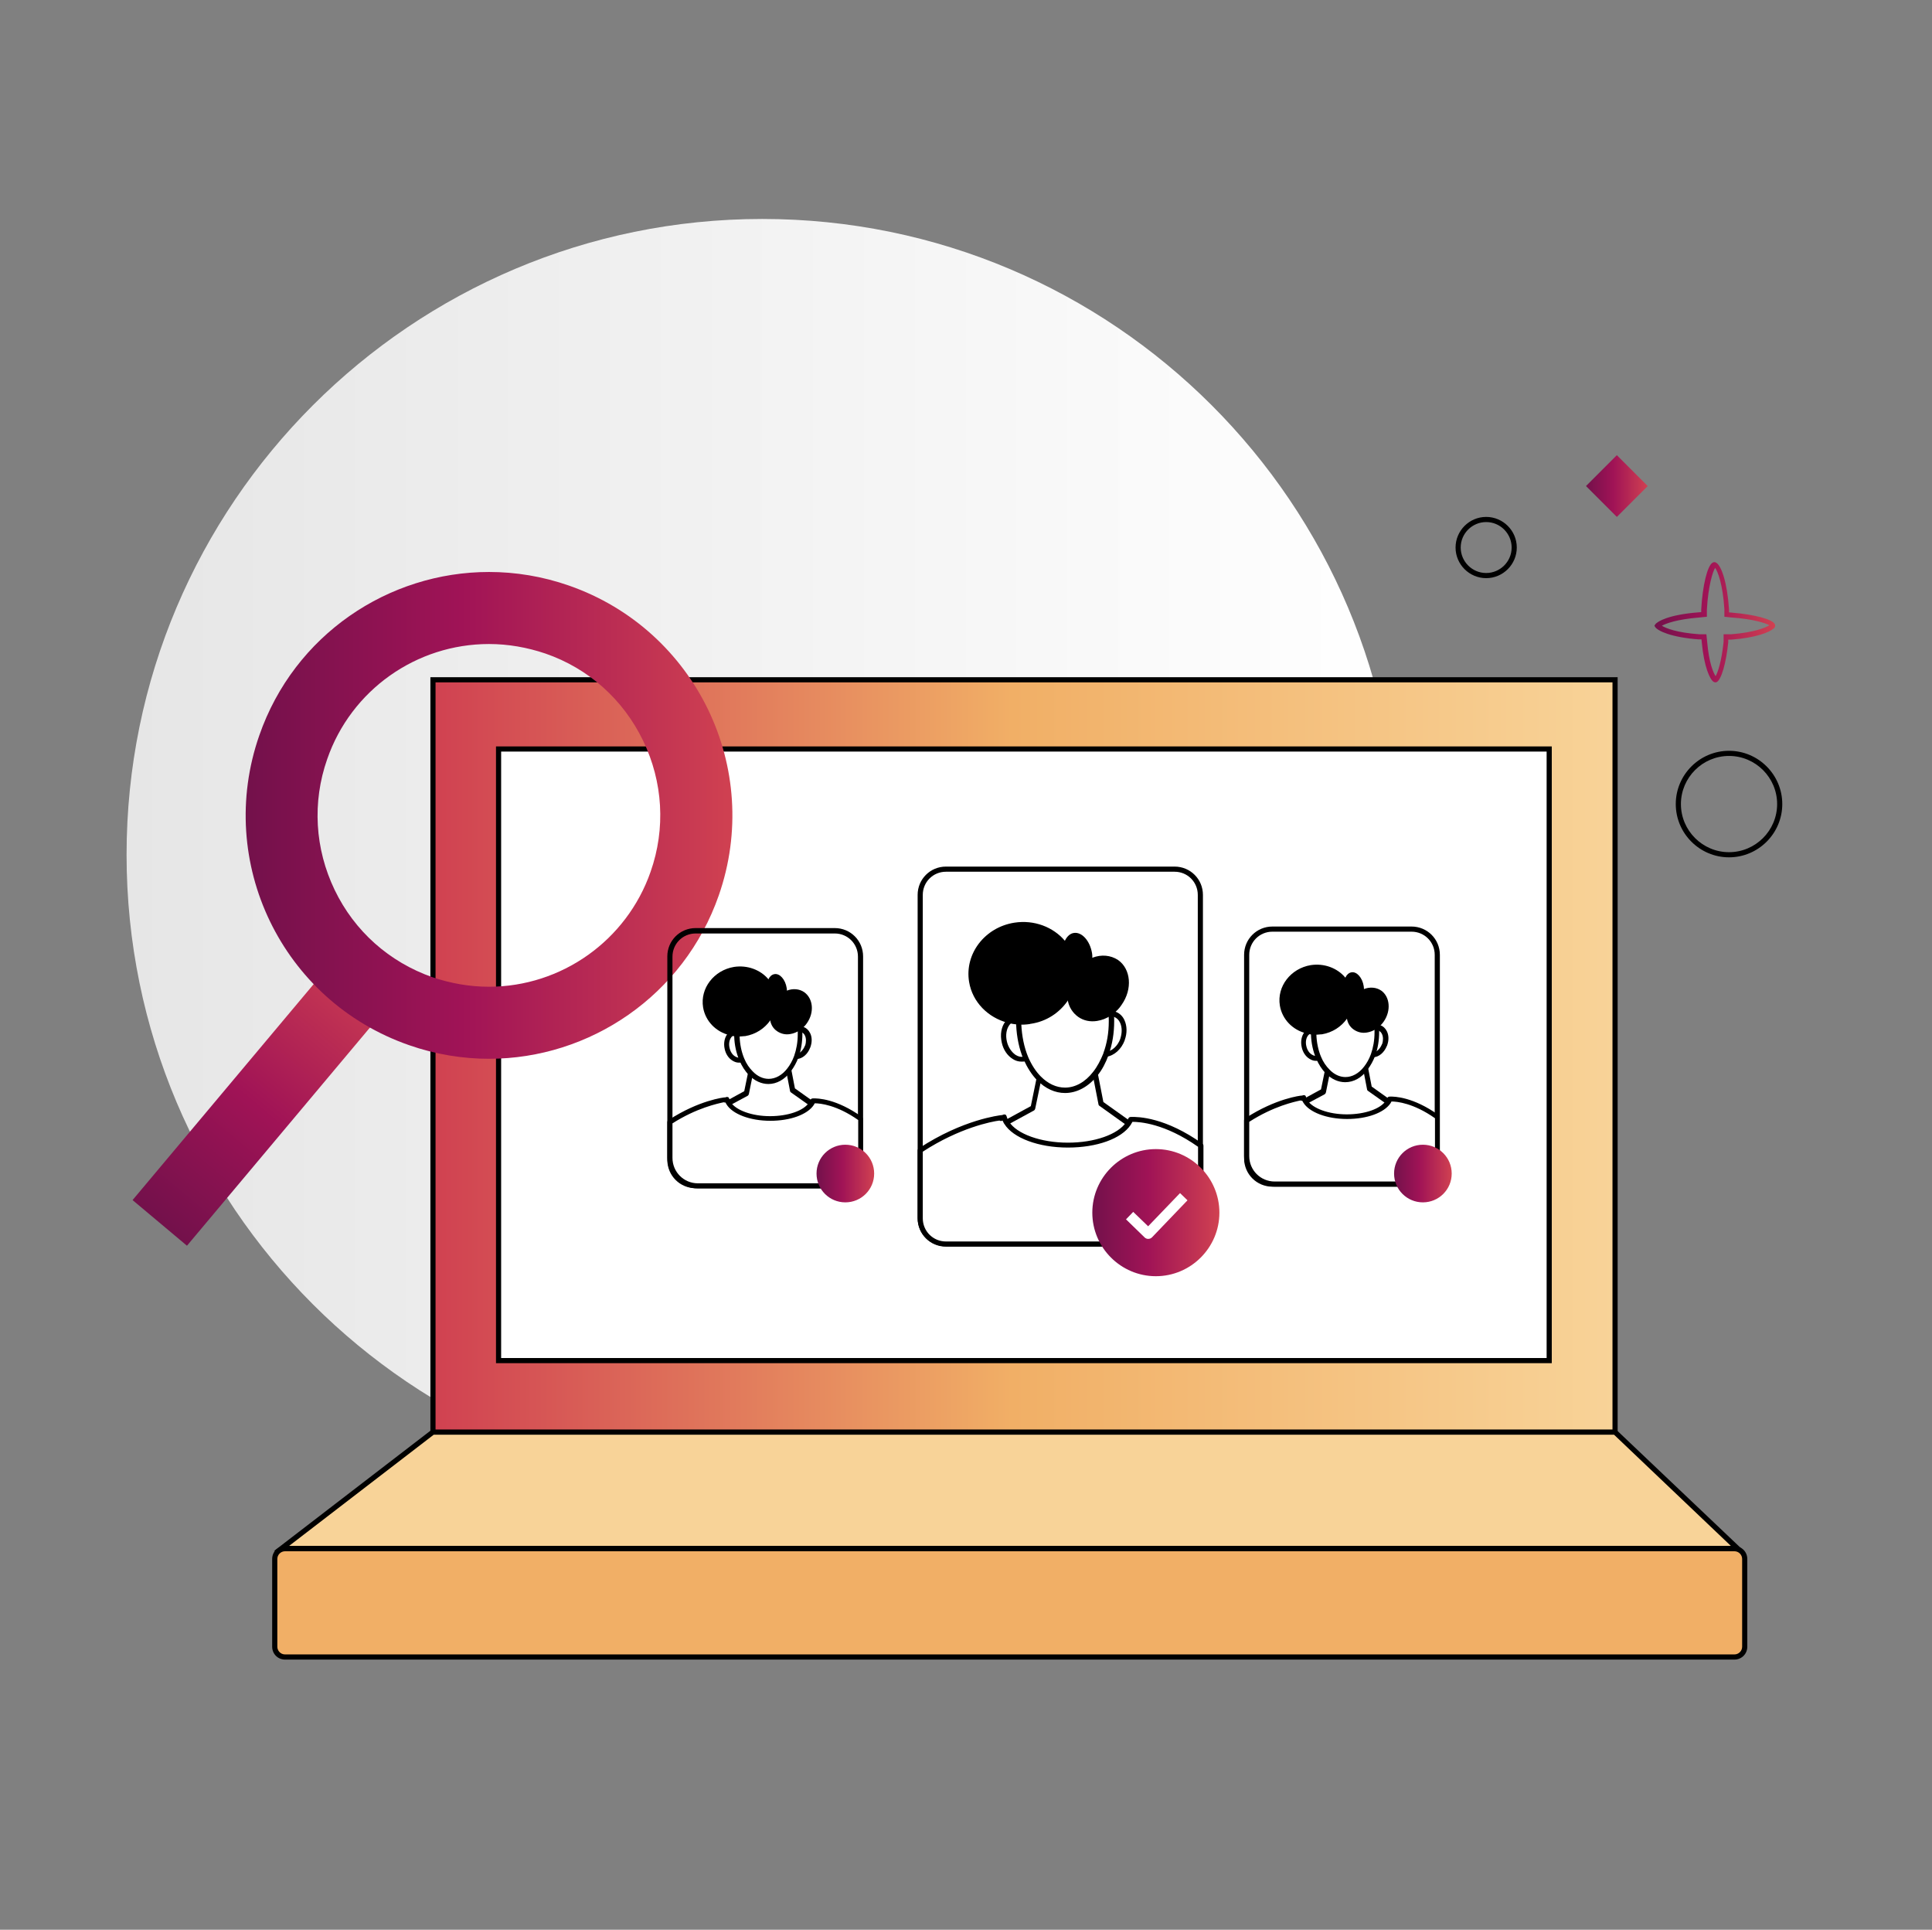
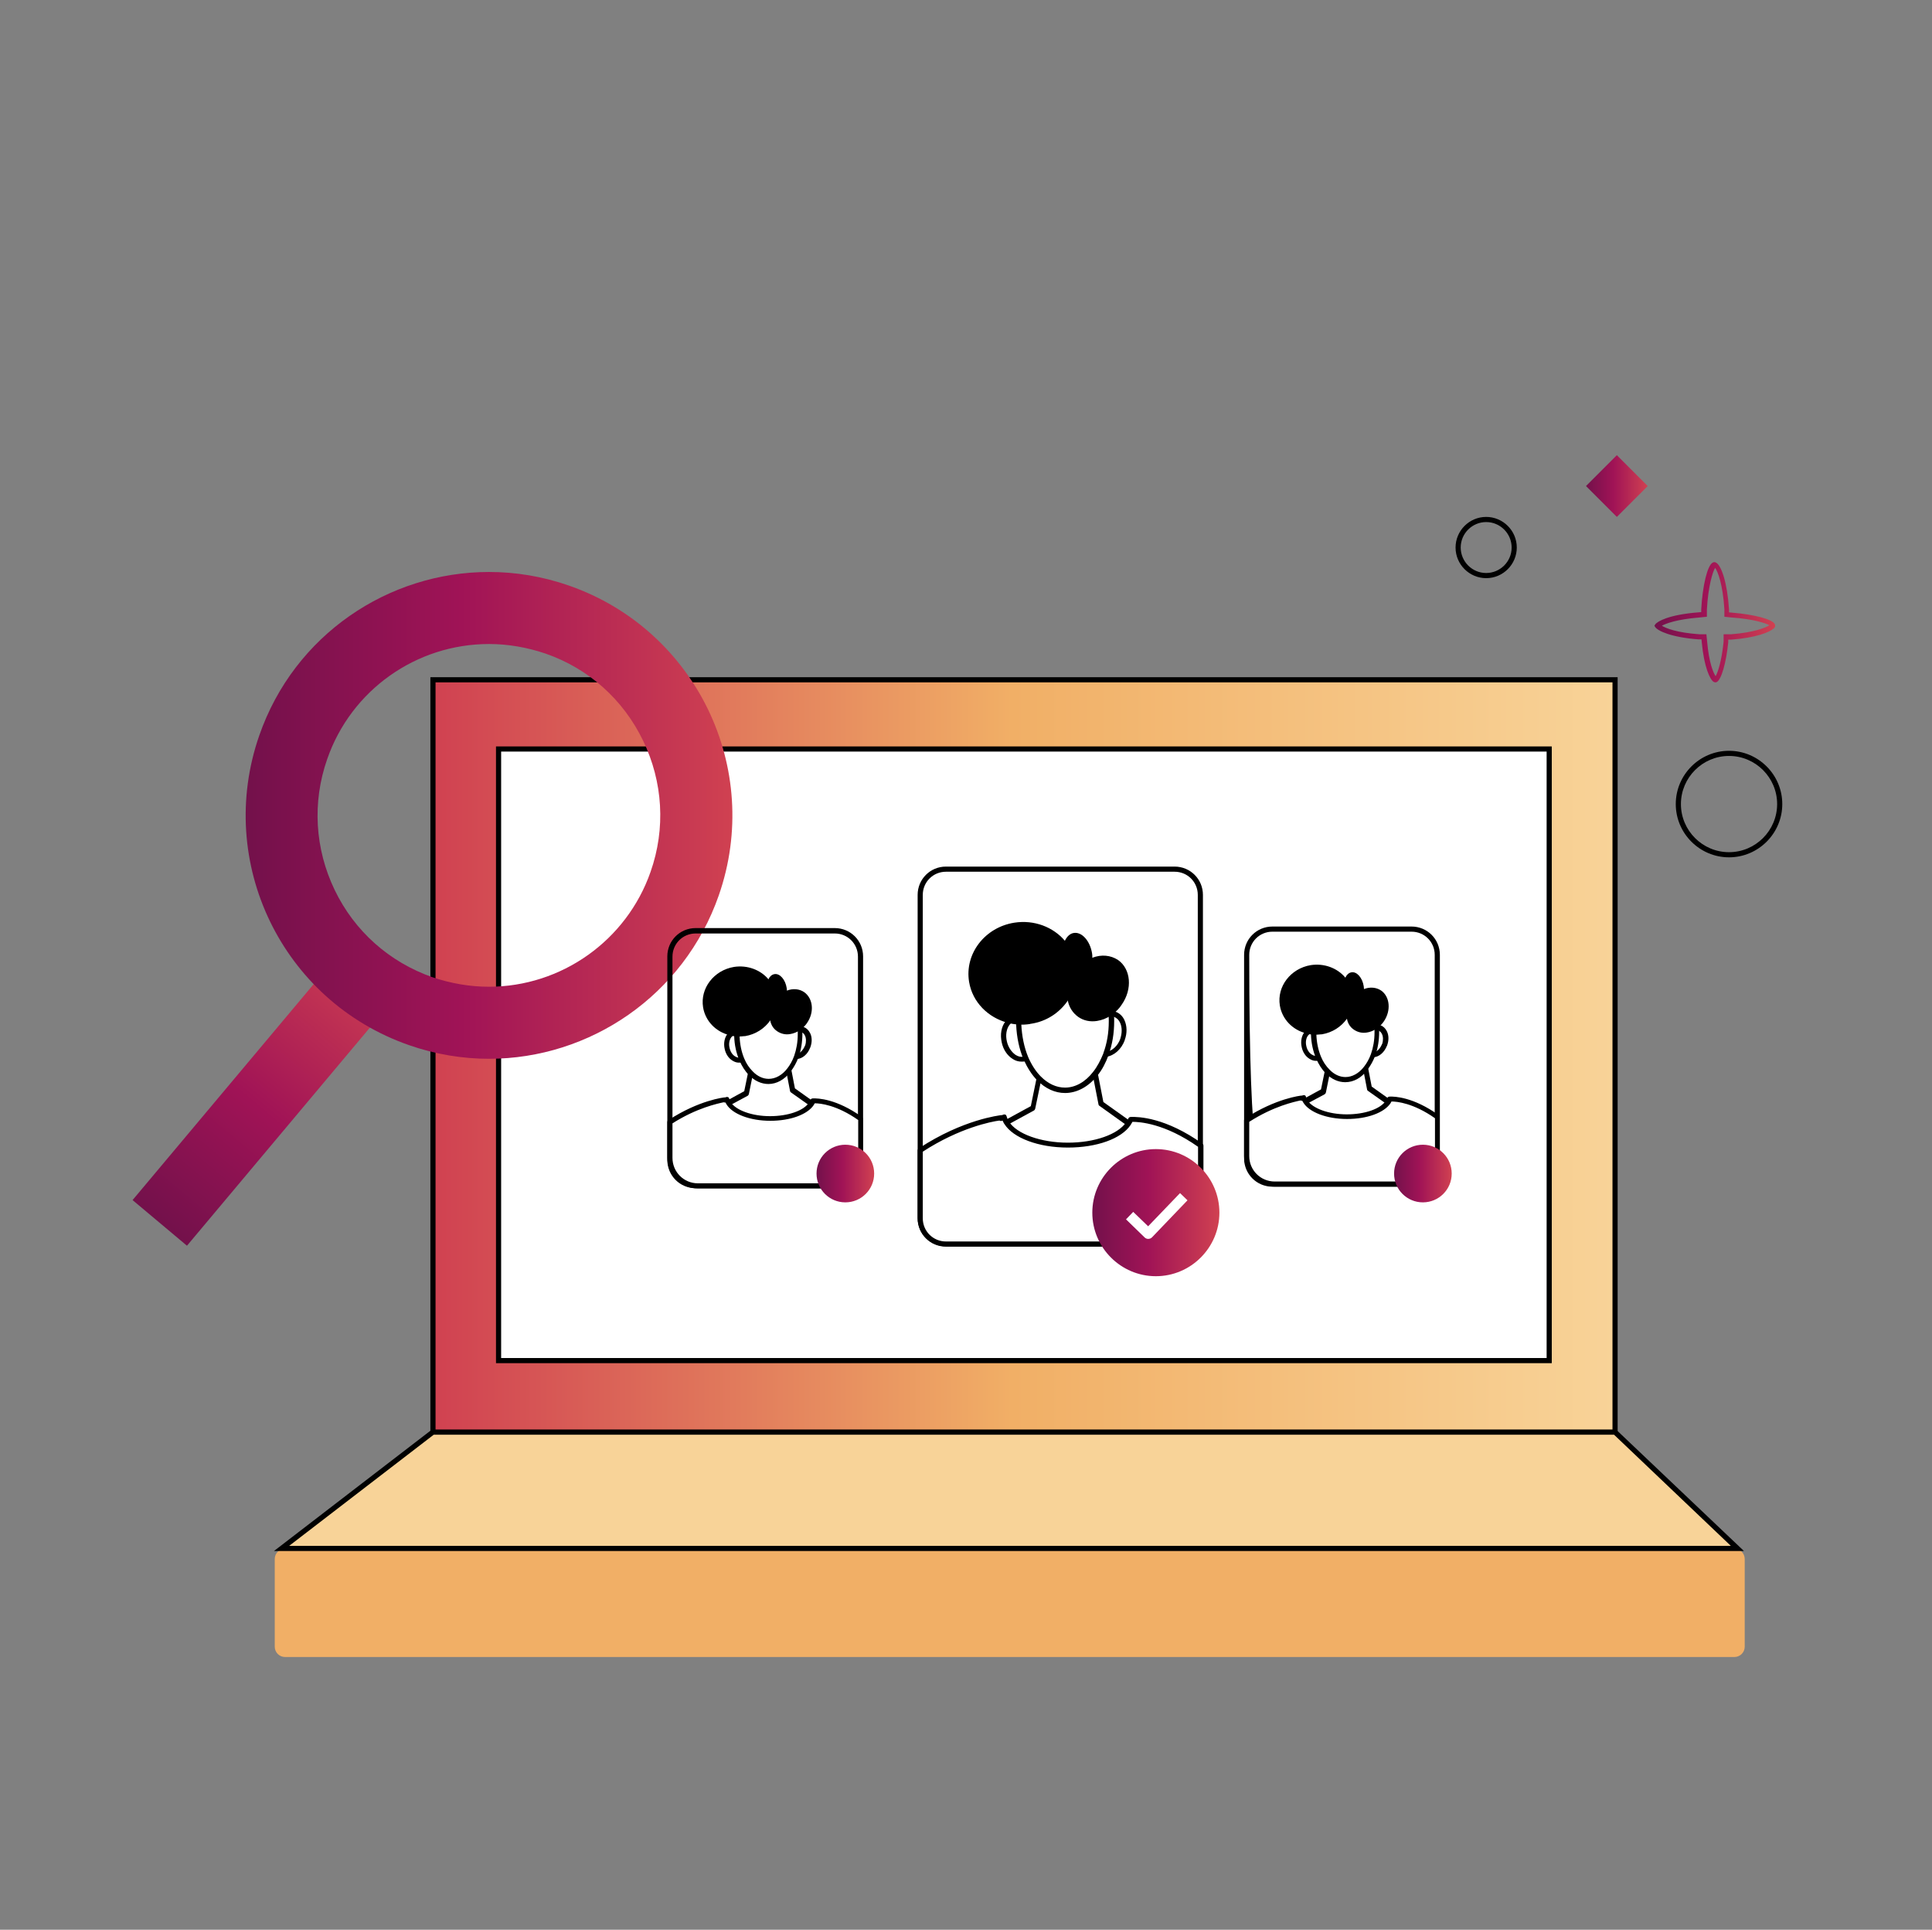
<svg xmlns="http://www.w3.org/2000/svg" width="751" height="750" viewBox="0 0 751 750" fill="none">
  <rect x="0" y="0" width="751" height="750" fill="#808080" stroke="none" />
  <g clip-path="url(#clip0_450_4349)">
-     <path fill-rule="evenodd" clip-rule="evenodd" d="M296.3 85.1C432.7 85.1 543.4 195.8 543.4 332.2C543.4 468.6 432.7 579.3 296.3 579.3C159.9 579.3 49.2 468.6 49.2 332.2C49.2 195.8 160 85.1 296.3 85.1Z" fill="url(#paint0_linear_450_4349)" />
    <path d="M627.8 264.199H168.3V556.699H627.8V264.199Z" fill="url(#paint1_linear_450_4349)" />
    <path d="M628.8 557.699H167.3V263.199H628.8V557.699ZM169.3 555.699H626.8V265.199H169.3V555.699Z" fill="black" />
    <path d="M110.8 601.9H674.2C676.4 601.9 678.2 603.7 678.2 605.9V640C678.2 642.2 676.4 644 674.2 644H110.8C108.6 644 106.8 642.2 106.8 640V605.9C106.8 603.7 108.6 601.9 110.8 601.9Z" fill="#F1AF66" />
-     <path d="M674.2 645H110.8C108 645 105.8 642.8 105.8 640V605.9C105.8 603.1 108 600.9 110.8 600.9H674.2C677 600.9 679.2 603.1 679.2 605.9V640C679.2 642.8 677 645 674.2 645ZM110.8 602.9C109.2 602.9 107.8 604.2 107.8 605.9V640C107.8 641.6 109.1 643 110.8 643H674.2C675.8 643 677.2 641.7 677.2 640V605.9C677.2 604.3 675.9 602.9 674.2 602.9H110.8Z" fill="black" />
    <path d="M602.2 291.1H193.8V528.8H602.2V291.1Z" fill="white" />
    <path d="M603.2 529.8H192.8V290.1H603.2V529.8ZM194.8 527.8H601.2V292.1H194.8V527.8Z" fill="black" />
    <path fill-rule="evenodd" clip-rule="evenodd" d="M109.5 601.799L168.3 556.699H627.8L675.3 601.799H109.5Z" fill="#F8D398" />
    <path d="M677.9 602.8H106.5L167.9 555.6H628.2L628.5 555.9L677.9 602.8ZM112.4 600.8H672.8L627.4 557.6H168.6L112.4 600.8Z" fill="black" />
    <path d="M137.073 364.435L51.529 466.416L72.676 484.155L158.22 382.173L137.073 364.435Z" fill="url(#paint2_linear_450_4349)" />
    <path d="M190.1 250.299C197.5 250.299 204.9 251.599 212 253.999C228.8 259.799 242.3 271.899 250 287.899C257.7 303.899 258.8 321.999 252.9 338.799C243.6 365.499 218.3 383.499 190 383.499C182.6 383.499 175.2 382.199 168.1 379.799C151.3 373.899 137.8 361.899 130.1 345.899C122.4 329.899 121.3 311.799 127.2 294.999C136.5 268.199 161.8 250.299 190.1 250.299ZM190.1 222.299C151 222.299 114.4 246.699 100.8 285.799C83.6 335.099 109.6 388.999 159 406.199C169.3 409.799 179.8 411.499 190.1 411.499C229.2 411.499 265.8 386.999 279.4 347.999C296.6 298.699 270.5 244.799 221.2 227.599C210.9 223.999 200.4 222.299 190.1 222.299Z" fill="url(#paint3_linear_450_4349)" />
    <path d="M324.5 461.799H270.4C264.3 461.799 259.4 456.899 259.4 450.799V371.699C259.4 365.599 264.3 360.699 270.4 360.699H324.5C330.6 360.699 335.5 365.599 335.5 371.699V450.799C335.5 456.899 330.6 461.799 324.5 461.799ZM270.4 362.799C265.4 362.799 261.4 366.799 261.4 371.799V450.899C261.4 455.899 265.4 459.899 270.4 459.899H324.5C329.5 459.899 333.5 455.899 333.5 450.899V371.799C333.5 366.799 329.5 362.799 324.5 362.799H270.4V362.799Z" fill="black" />
    <path d="M319.301 431.698L299.601 439.298L278.101 431.498L283.201 428.798L290.201 424.998L291.801 417.098L293.401 409.398L305.301 408.898L306.601 415.898L308.201 423.798L315.401 428.998L319.301 431.698Z" fill="white" />
    <path d="M299.601 440.299C299.501 440.299 299.401 440.299 299.301 440.199L277.801 432.399C277.401 432.299 277.201 431.899 277.101 431.499C277.101 431.099 277.301 430.699 277.601 430.499L282.601 427.799C282.601 427.799 282.701 427.799 282.701 427.699L289.301 424.099L292.401 408.999C292.501 408.499 292.901 408.199 293.301 408.199L305.201 407.699C305.701 407.699 306.101 407.999 306.201 408.499L309.001 422.999L319.801 430.699C320.101 430.899 320.301 431.299 320.201 431.599C320.201 431.999 319.901 432.299 319.601 432.399L299.901 439.999C299.801 440.299 299.701 440.299 299.601 440.299ZM280.501 431.299L299.501 438.199L317.101 431.399L307.501 424.599C307.301 424.499 307.101 424.199 307.101 423.999L304.401 409.999L294.101 410.399L291.101 425.199C291.001 425.499 290.901 425.699 290.601 425.899L283.701 429.599C283.701 429.599 283.601 429.599 283.601 429.699L280.501 431.299Z" fill="black" />
    <path fill-rule="evenodd" clip-rule="evenodd" d="M288.3 411.8C288.2 411.8 288 411.9 287.9 411.9C285.7 412.4 283.3 410.4 282.6 407.5C282.1 405.5 282.5 403.7 283.5 402.5C284 401.9 284.6 401.4 285.4 401.2C285.7 401.1 286.1 401.1 286.4 401.1C287.5 401.2 288.5 401.8 289.3 402.8C289.9 403.6 290.4 404.5 290.7 405.7C291.4 408.4 290.3 411.1 288.3 411.8Z" fill="white" />
    <path d="M287.201 413C286.301 413 285.501 412.7 284.701 412.2C283.201 411.3 282.101 409.6 281.701 407.7C281.201 405.5 281.601 403.3 282.801 401.8C283.501 401 284.301 400.4 285.301 400.2C285.701 400.1 286.101 400.1 286.601 400.1C287.901 400.2 289.201 400.9 290.201 402.1C291.001 403 291.501 404.1 291.801 405.4C292.601 408.7 291.301 411.8 288.801 412.8C288.701 412.8 288.701 412.8 288.601 412.8C288.501 412.8 288.401 412.9 288.201 412.9C287.801 413 287.501 413 287.201 413ZM286.201 402.1C286.001 402.1 285.801 402.1 285.701 402.2C285.201 402.3 284.701 402.6 284.301 403.1C283.501 404.1 283.201 405.7 283.601 407.3C283.901 408.7 284.701 410 285.801 410.6C286.301 410.9 287.001 411.2 287.701 411C287.801 411 287.801 411 287.901 410.9H288.001C289.501 410.3 290.201 408.1 289.701 405.9C289.501 405 289.101 404.1 288.501 403.5C287.801 402.7 287.001 402.3 286.301 402.2C286.301 402.1 286.301 402.1 286.201 402.1Z" fill="black" />
    <path fill-rule="evenodd" clip-rule="evenodd" d="M313.9 406.7C313.1 409 311.3 410.5 309.5 410.7C309 410.7 308.6 410.7 308.1 410.5C305.9 409.7 305 406.8 306 403.9C306.3 403.1 306.6 402.5 307.1 401.9C308.1 400.6 309.5 399.9 310.9 399.9C311.1 399.9 311.3 399.9 311.5 400C311.6 400 311.7 400.1 311.9 400.1C314 400.9 314.9 403.9 313.9 406.7Z" fill="white" />
    <path d="M309.2 411.7C308.7 411.7 308.3 411.6 307.8 411.5C306.7 411.1 305.8 410.3 305.2 409.1C304.4 407.5 304.4 405.5 305.1 403.6C305.4 402.7 305.8 402 306.4 401.3C307.6 399.8 309.3 398.9 311 398.9C311.2 398.9 311.5 398.9 311.8 399C311.9 399 312 399.1 312.2 399.1H312.3C313.4 399.5 314.3 400.3 314.9 401.5C315.7 403.1 315.7 405.1 315 407C315 407.1 315 407.1 314.9 407.2C314 409.7 311.9 411.5 309.7 411.6C309.4 411.7 309.3 411.7 309.2 411.7ZM310.7 400.9C309.7 400.9 308.7 401.5 307.9 402.5C307.5 403 307.2 403.6 307 404.2C306.5 405.6 306.5 407.1 307 408.2C307.2 408.7 307.7 409.3 308.4 409.6C308.7 409.7 309 409.7 309.3 409.7C310.8 409.6 312.2 408.2 312.9 406.4C312.9 406.4 312.9 406.3 313 406.3C313.4 405 313.4 403.5 312.9 402.5C312.7 402 312.2 401.4 311.5 401.1H311.4H311.3H311.2C311.1 401 311 400.9 310.7 400.9C310.8 400.9 310.8 400.9 310.7 400.9Z" fill="black" />
    <path fill-rule="evenodd" clip-rule="evenodd" d="M310.901 401.999C310.901 405.199 310.401 408.099 309.401 410.699C308.701 412.699 307.701 414.399 306.601 415.899C304.501 418.699 301.701 420.299 298.601 420.299C296.101 420.299 293.701 419.099 291.701 417.099C290.301 415.699 289.101 413.899 288.201 411.799C287.101 409.199 286.401 406.199 286.301 402.899C286.301 402.599 286.301 402.299 286.301 401.999C286.301 401.699 286.301 401.399 286.301 401.099C286.601 391.699 291.601 384.199 297.801 383.699C298.001 383.699 298.301 383.699 298.501 383.699C299.201 383.699 299.801 383.799 300.501 383.899C301.901 384.199 303.101 384.899 304.301 385.799C304.801 386.199 305.201 386.599 305.701 386.999C308.501 389.999 310.401 394.599 310.801 399.899V400.399C310.901 400.899 310.901 401.399 310.901 401.999Z" fill="white" />
    <path d="M298.7 421.3C296 421.3 293.3 420.1 291.1 417.8C289.6 416.3 288.4 414.4 287.4 412.1C286.2 409.3 285.5 406.1 285.4 402.8C285.4 402.5 285.4 402.2 285.4 401.9C285.4 401.6 285.4 401.3 285.4 401C285.7 391.1 291.1 383.2 297.9 382.6C299 382.5 299.9 382.6 300.9 382.8C302.4 383.2 303.8 383.9 305.1 384.9C305.6 385.3 306 385.7 306.5 386.2C309.5 389.4 311.4 394.3 311.9 399.7V400.2C311.9 400.7 311.9 401.3 311.9 401.8C311.9 405 311.4 408.1 310.4 410.9C309.6 413 308.6 414.8 307.4 416.4C305 419.6 301.9 421.3 298.7 421.3ZM298.7 384.6C298.5 384.6 298.3 384.6 298.1 384.6C292.4 385.1 287.8 392.3 287.5 401.1C287.5 401.4 287.5 401.7 287.5 401.9C287.5 402.1 287.5 402.5 287.5 402.8C287.6 405.8 288.2 408.8 289.3 411.4C290.1 413.4 291.3 415.1 292.6 416.4C294.4 418.3 296.6 419.3 298.8 419.3C301.4 419.3 304 417.9 306 415.3C307.1 413.9 308 412.3 308.7 410.4C309.6 407.8 310.1 405 310.1 402C310.1 401.5 310.1 401 310.1 400.5V400C309.7 395.1 308 390.6 305.3 387.7C304.9 387.3 304.5 386.9 304.1 386.6C303 385.7 301.9 385.2 300.7 384.9C299.9 384.7 299.3 384.6 298.7 384.6Z" fill="black" />
    <path fill-rule="evenodd" clip-rule="evenodd" d="M301.701 390.6C301.401 392.8 300.601 394.8 299.401 396.6C297.201 399.7 293.801 402 289.601 402.7C289.501 402.7 289.401 402.7 289.301 402.7C288.301 402.8 287.301 402.9 286.401 402.8C285.401 402.8 284.401 402.6 283.501 402.3C278.301 401 274.201 396.9 273.301 391.5C272.101 384.1 277.501 377.1 285.301 375.8C290.501 375 295.601 376.9 298.701 380.6C299.501 381.6 300.201 382.6 300.701 383.8C301.201 384.8 301.501 385.8 301.701 387C301.701 387.4 301.801 387.7 301.801 388C301.801 388.9 301.801 389.8 301.701 390.6Z" fill="black" />
    <path fill-rule="evenodd" clip-rule="evenodd" d="M313.7 397.6C313.1 398.5 312.3 399.3 311.5 400C311.3 400.1 311.1 400.3 310.9 400.4C309.7 401.2 308.4 401.7 307.1 401.9C305.3 402.2 303.6 401.8 302.1 400.8C300.6 399.8 299.7 398.3 299.4 396.6C298.9 394.5 299.3 392.1 300.5 389.9C300.7 389.5 300.9 389.2 301.1 388.9C301.3 388.6 301.5 388.3 301.7 388C302.5 387 303.4 386.3 304.4 385.7C304.9 385.4 305.4 385.2 305.9 385C308.2 384.1 310.7 384.3 312.6 385.6C316.1 388.1 316.6 393.4 313.7 397.6Z" fill="black" />
    <path fill-rule="evenodd" clip-rule="evenodd" d="M305.8 387.001C305.4 389.001 304.4 390.501 302.9 390.701C302.5 390.801 302.1 390.701 301.7 390.601C301.3 390.501 300.9 390.201 300.5 389.901C299.4 388.901 298.5 387.301 298.1 385.301C298 384.701 298 384.201 298 383.601C298 382.501 298.3 381.501 298.7 380.601C299.2 379.501 300 378.801 301 378.601C303.1 378.201 305.3 380.701 305.8 384.001C305.8 384.301 305.9 384.701 305.9 385.001C305.9 385.801 305.9 386.401 305.8 387.001Z" fill="black" />
    <path fill-rule="evenodd" clip-rule="evenodd" d="M334.501 434.799V449.999C334.501 455.999 329.601 460.899 323.601 460.899H271.201C265.201 460.899 260.301 455.999 260.301 449.999V436.099C272.001 428.399 281.801 427.399 281.801 427.399L281.701 427.599C282.001 427.499 282.201 427.399 282.501 427.299C282.601 427.799 282.801 428.299 283.101 428.799C285.201 432.299 291.701 434.799 299.301 434.799C306.901 434.799 313.101 432.399 315.301 429.099C315.601 428.699 315.801 428.399 315.901 427.999C316.101 427.899 323.701 427.099 334.501 434.799Z" fill="white" />
    <path d="M323.7 461.899H271.3C264.7 461.899 259.4 456.599 259.4 449.999V436.099C259.4 435.799 259.6 435.399 259.9 435.299C271.7 427.599 281.4 426.499 281.8 426.499C281.9 426.499 282 426.499 282 426.499C282.1 426.499 282.1 426.399 282.2 426.399C282.5 426.299 282.8 426.299 283 426.399C283.3 426.499 283.4 426.799 283.5 427.099C283.6 427.499 283.8 427.899 284 428.299C286 431.499 292.3 433.799 299.3 433.799C306.3 433.799 312.4 431.699 314.5 428.499C314.7 428.199 314.9 427.899 315 427.599C315.1 427.199 315.5 426.899 315.9 426.899C318 426.799 325.2 427.099 334.9 433.999C335.2 434.199 335.4 434.499 335.4 434.799V449.999C335.5 456.499 330.2 461.899 323.7 461.899ZM261.4 436.599V449.999C261.4 455.499 265.8 459.899 271.3 459.899H323.7C329.2 459.899 333.6 455.499 333.6 449.999V435.299C325.2 429.399 318.8 428.799 316.7 428.799C316.6 428.999 316.4 429.299 316.3 429.499C313.8 433.199 307.2 435.599 299.4 435.599C291.6 435.599 284.7 432.999 282.4 429.199C282.3 428.999 282.1 428.699 282 428.499C281.8 428.499 281.5 428.499 281.3 428.399C279 428.899 270.8 430.599 261.4 436.599Z" fill="black" />
    <path d="M339.8 456.1C339.8 462.3 334.8 467.3 328.6 467.3C322.4 467.3 317.4 462.3 317.4 456.1C317.4 449.9 322.4 444.9 328.6 444.9C334.8 444.9 339.8 449.9 339.8 456.1Z" fill="url(#paint4_linear_450_4349)" />
-     <path d="M548.7 461.2H494.6C488.5 461.2 483.6 456.3 483.6 450.2V371.1C483.6 365 488.5 360.1 494.6 360.1H548.7C554.8 360.1 559.7 365 559.7 371.1V450.2C559.7 456.2 554.8 461.2 548.7 461.2ZM494.6 362.1C489.6 362.1 485.6 366.1 485.6 371.1V450.2C485.6 455.2 489.6 459.2 494.6 459.2H548.7C553.7 459.2 557.7 455.2 557.7 450.2V371.1C557.7 366.1 553.7 362.1 548.7 362.1H494.6Z" fill="black" />
+     <path d="M548.7 461.2H494.6C488.5 461.2 483.6 456.3 483.6 450.2V371.1C483.6 365 488.5 360.1 494.6 360.1H548.7C554.8 360.1 559.7 365 559.7 371.1V450.2C559.7 456.2 554.8 461.2 548.7 461.2ZM494.6 362.1C489.6 362.1 485.6 366.1 485.6 371.1C485.6 455.2 489.6 459.2 494.6 459.2H548.7C553.7 459.2 557.7 455.2 557.7 450.2V371.1C557.7 366.1 553.7 362.1 548.7 362.1H494.6Z" fill="black" />
    <path d="M543.5 431.099L523.8 438.599L502.3 430.899L507.4 428.099L514.4 424.299L516 416.499L517.6 408.699L529.5 408.299L530.9 415.199L532.4 423.099L539.7 428.299L543.5 431.099Z" fill="white" />
    <path d="M523.8 439.598C523.7 439.598 523.6 439.598 523.5 439.498L502 431.698C501.6 431.598 501.4 431.198 501.3 430.798C501.2 430.398 501.5 429.998 501.8 429.798L506.8 427.098C506.8 427.098 506.9 427.098 506.9 426.998L513.5 423.398L516.6 408.298C516.7 407.798 517.1 407.498 517.5 407.498L529.4 406.998C529.9 406.998 530.3 407.298 530.4 407.798L533.2 422.298L544 429.998C544.3 430.198 544.5 430.598 544.4 430.898C544.4 431.298 544.1 431.598 543.8 431.698L524.1 439.298C524 439.598 523.9 439.598 523.8 439.598ZM504.8 430.698L523.8 437.598L541.4 430.798L531.8 423.998C531.6 423.898 531.4 423.598 531.4 423.398L528.7 409.398L518.4 409.798L515.4 424.598C515.3 424.898 515.2 425.098 514.9 425.298L508 428.998C508 428.998 507.9 428.998 507.9 429.098L504.8 430.698Z" fill="black" />
    <path fill-rule="evenodd" clip-rule="evenodd" d="M512.6 411.098C512.5 411.098 512.3 411.198 512.2 411.198C510 411.698 507.6 409.698 506.9 406.798C506.4 404.798 506.8 402.998 507.8 401.798C508.3 401.198 508.9 400.698 509.7 400.498C510 400.398 510.4 400.398 510.7 400.398C511.8 400.498 512.8 401.098 513.6 402.098C514.3 402.898 514.7 403.798 515 404.998C515.6 407.698 514.6 410.398 512.6 411.098Z" fill="white" />
    <path d="M511.5 412.298C510.6 412.298 509.8 411.998 509 411.498C507.5 410.598 506.4 408.898 506 406.998C505.5 404.798 505.9 402.598 507.1 401.098C507.8 400.298 508.6 399.698 509.6 399.498C510 399.398 510.4 399.398 510.9 399.398C512.2 399.498 513.5 400.198 514.5 401.398C515.3 402.298 515.8 403.398 516.1 404.698C516.9 407.998 515.6 411.098 513.1 412.098C513 412.098 513 412.098 512.9 412.098C512.8 412.098 512.7 412.198 512.5 412.198C512.1 412.298 511.8 412.298 511.5 412.298ZM510.4 401.398C510.2 401.398 510 401.398 509.9 401.498C509.2 401.598 508.8 402.098 508.5 402.398C507.7 403.398 507.4 404.998 507.8 406.598C508.1 407.998 508.9 409.298 510 409.898C510.5 410.198 511.1 410.498 511.9 410.298C512 410.298 512 410.298 512.1 410.198H512.2C513.7 409.598 514.4 407.398 513.9 405.198C513.7 404.298 513.3 403.398 512.7 402.798C512 401.998 511.2 401.598 510.5 401.498C510.5 401.398 510.5 401.398 510.4 401.398Z" fill="black" />
    <path fill-rule="evenodd" clip-rule="evenodd" d="M538.099 406.099C537.299 408.399 535.499 409.899 533.699 410.099C533.199 410.099 532.799 410.099 532.299 409.899C530.099 409.099 529.199 406.199 530.199 403.299C530.499 402.499 530.799 401.899 531.299 401.299C532.299 399.999 533.699 399.299 535.099 399.299C535.299 399.299 535.499 399.299 535.699 399.399C535.799 399.399 535.899 399.499 536.099 399.499C538.199 400.199 539.199 403.199 538.099 406.099Z" fill="white" />
    <path d="M533.399 410.999C532.899 410.999 532.499 410.899 531.999 410.799C530.899 410.399 529.999 409.599 529.399 408.399C528.599 406.799 528.599 404.799 529.299 402.899C529.599 401.999 529.999 401.299 530.599 400.599C531.799 399.099 533.499 398.199 535.199 398.199C535.399 398.199 535.699 398.199 535.999 398.299C536.099 398.299 536.199 398.399 536.399 398.399H536.499C537.599 398.799 538.499 399.599 539.099 400.799C539.899 402.399 539.899 404.399 539.199 406.299C539.199 406.399 539.199 406.399 539.099 406.499C538.099 408.999 536.099 410.799 533.899 410.899C533.599 410.999 533.499 410.999 533.399 410.999ZM534.999 400.299C533.999 400.299 532.999 400.899 532.199 401.899C531.799 402.399 531.499 402.999 531.299 403.599C530.799 404.999 530.799 406.499 531.299 407.599C531.499 408.099 531.999 408.699 532.699 408.999C532.999 409.099 533.299 409.099 533.599 409.099C535.099 408.999 536.499 407.599 537.199 405.799C537.199 405.799 537.199 405.699 537.299 405.699C537.699 404.399 537.699 402.899 537.199 401.899C536.999 401.399 536.499 400.799 535.799 400.499H535.699H535.599H535.499C535.299 400.299 535.199 400.299 534.999 400.299Z" fill="black" />
    <path fill-rule="evenodd" clip-rule="evenodd" d="M535.2 401.298C535.2 404.498 534.7 407.398 533.7 409.998C533 411.998 532 413.698 530.9 415.198C528.8 417.998 526 419.598 522.9 419.598C520.4 419.598 518 418.398 516 416.398C514.6 414.998 513.4 413.198 512.5 411.098C511.4 408.498 510.7 405.498 510.6 402.198C510.6 401.898 510.6 401.598 510.6 401.298C510.6 400.998 510.6 400.698 510.6 400.398C510.9 390.998 515.9 383.498 522.1 382.998C522.3 382.998 522.6 382.998 522.8 382.998C523.5 382.998 524.1 383.098 524.8 383.198C526.1 383.498 527.4 384.198 528.6 385.098C529.1 385.498 529.5 385.898 529.9 386.298C532.7 389.298 534.6 393.898 535 399.198V399.698C535.2 400.298 535.2 400.798 535.2 401.298Z" fill="white" />
    <path d="M522.9 420.599C520.2 420.599 517.5 419.399 515.3 417.099C513.8 415.599 512.6 413.699 511.6 411.399C510.4 408.599 509.7 405.399 509.6 402.099C509.6 401.799 509.6 401.499 509.6 401.199C509.6 400.899 509.6 400.599 509.6 400.299C509.9 390.399 515.3 382.499 522.1 381.899C523.1 381.799 524.1 381.899 525.1 382.099C526.6 382.499 528 383.199 529.3 384.199C529.8 384.599 530.3 384.999 530.7 385.499C533.7 388.699 535.6 393.599 536.1 398.999V399.499C536.1 399.999 536.1 400.599 536.1 401.099C536.1 404.299 535.6 407.399 534.6 410.199C533.8 412.299 532.8 414.099 531.6 415.699C529.3 418.899 526.2 420.599 522.9 420.599ZM522.9 383.899C522.7 383.899 522.5 383.899 522.3 383.899C516.6 384.399 512 391.599 511.7 400.399C511.7 400.699 511.7 400.999 511.7 401.199C511.7 401.399 511.7 401.799 511.7 402.099C511.8 405.099 512.4 408.099 513.5 410.699C514.3 412.699 515.5 414.399 516.8 415.699C518.6 417.599 520.8 418.599 523 418.599C525.6 418.599 528.2 417.199 530.2 414.599C531.3 413.199 532.2 411.599 532.9 409.699C533.8 407.099 534.3 404.299 534.3 401.299C534.3 400.799 534.3 400.299 534.3 399.799V399.299C533.9 394.399 532.2 389.899 529.5 386.999C529.1 386.599 528.7 386.199 528.3 385.899C527.2 384.999 526.1 384.499 524.9 384.199C524.1 383.999 523.5 383.899 522.9 383.899Z" fill="black" />
    <path fill-rule="evenodd" clip-rule="evenodd" d="M525.9 389.899C525.6 392.099 524.8 394.099 523.6 395.899C521.4 398.999 518 401.299 513.8 401.999C513.7 401.999 513.6 401.999 513.5 401.999C512.5 402.099 511.5 402.199 510.6 402.099C509.6 402.099 508.6 401.899 507.7 401.599C502.5 400.299 498.4 396.199 497.5 390.799C496.3 383.399 501.7 376.399 509.5 375.099C514.7 374.299 519.8 376.199 522.9 379.899C523.7 380.899 524.4 381.899 524.9 383.099C525.4 384.099 525.7 385.099 525.9 386.299C525.9 386.699 526 386.999 526 387.299C526 388.199 526 389.099 525.9 389.899Z" fill="black" />
    <path fill-rule="evenodd" clip-rule="evenodd" d="M537.899 396.998C537.299 397.898 536.499 398.698 535.699 399.398C535.499 399.498 535.299 399.698 535.099 399.798C533.899 400.598 532.599 401.098 531.299 401.298C529.499 401.598 527.799 401.198 526.299 400.198C524.799 399.198 523.899 397.698 523.599 395.998C523.099 393.898 523.499 391.498 524.699 389.298C524.899 388.898 525.099 388.598 525.299 388.298C525.499 387.998 525.699 387.698 525.999 387.398C526.799 386.398 527.699 385.698 528.699 385.098C529.199 384.798 529.699 384.598 530.199 384.398C532.499 383.498 534.999 383.698 536.899 384.998C540.299 387.398 540.799 392.798 537.899 396.998Z" fill="black" />
    <path fill-rule="evenodd" clip-rule="evenodd" d="M530 386.3C529.7 388.3 528.6 389.8 527.1 390C526.7 390.1 526.3 390 525.9 389.9C525.5 389.8 525.1 389.5 524.7 389.2C523.6 388.2 522.7 386.6 522.4 384.6C522.3 384 522.3 383.5 522.3 382.9C522.3 381.8 522.6 380.8 523 379.9C523.5 378.8 524.3 378.1 525.3 377.9C527.4 377.5 529.6 380 530.1 383.3C530.1 383.6 530.2 384 530.2 384.3C530.2 385.1 530.1 385.7 530 386.3Z" fill="black" />
    <path fill-rule="evenodd" clip-rule="evenodd" d="M558.8 434.098V449.298C558.8 455.298 553.9 460.198 547.9 460.198H495.5C489.5 460.198 484.6 455.298 484.6 449.298V435.398C496.3 427.698 506.1 426.698 506.1 426.698L506 426.898C506.3 426.798 506.5 426.698 506.8 426.598C506.9 427.098 507.1 427.598 507.4 428.098C509.5 431.598 516 434.098 523.6 434.098C531.2 434.098 537.4 431.698 539.6 428.398C539.9 427.998 540.1 427.698 540.2 427.298C540.3 427.198 547.9 426.398 558.8 434.098Z" fill="white" />
    <path d="M547.9 461.198H495.5C488.9 461.198 483.6 455.898 483.6 449.298V435.398C483.6 435.098 483.8 434.698 484.1 434.598C495.9 426.898 505.6 425.798 506 425.798C506.1 425.798 506.2 425.798 506.2 425.798C506.3 425.798 506.3 425.698 506.4 425.698C506.7 425.598 507 425.598 507.2 425.698C507.5 425.798 507.6 426.098 507.7 426.398C507.8 426.798 508 427.198 508.2 427.598C510.2 430.798 516.5 433.098 523.5 433.098C530.5 433.098 536.6 430.998 538.7 427.798C538.9 427.498 539.1 427.198 539.2 426.898C539.3 426.498 539.7 426.198 540.1 426.198C542.2 426.098 549.4 426.398 559.1 433.298C559.4 433.498 559.6 433.798 559.6 434.098V449.298C559.8 455.898 554.4 461.198 547.9 461.198ZM485.6 435.998V449.298C485.6 454.798 490 459.198 495.5 459.198H547.9C553.4 459.198 557.8 454.798 557.8 449.298V434.598C549.4 428.698 543 428.098 540.9 428.098C540.8 428.298 540.6 428.598 540.5 428.798C538 432.498 531.4 434.898 523.6 434.898C515.8 434.898 508.9 432.298 506.6 428.498C506.5 428.298 506.3 427.998 506.2 427.798C506 427.798 505.7 427.798 505.5 427.698C503.2 428.198 495.1 429.898 485.6 435.998Z" fill="black" />
    <path d="M564.3 456.1C564.3 462.3 559.3 467.3 553.1 467.3C546.9 467.3 541.9 462.3 541.9 456.1C541.9 449.9 546.9 444.9 553.1 444.9C559.3 444.9 564.3 449.9 564.3 456.1Z" fill="url(#paint5_linear_450_4349)" />
    <path d="M456.6 484.401H367.7C361.6 484.401 356.7 479.501 356.7 473.401V347.801C356.7 341.701 361.6 336.801 367.7 336.801H456.6C462.7 336.801 467.6 341.701 467.6 347.801V473.401C467.6 479.501 462.7 484.401 456.6 484.401ZM367.7 338.801C362.7 338.801 358.7 342.801 358.7 347.801V473.401C358.7 478.401 362.7 482.401 367.7 482.401H456.6C461.6 482.401 465.6 478.401 465.6 473.401V347.801C465.6 342.801 461.6 338.801 456.6 338.801H367.7Z" fill="black" />
    <path d="M444.3 440.602L415.3 451.802L383.8 440.302L391.3 436.302L401.5 430.702L403.9 419.202L406.3 407.802L423.8 407.102L425.7 417.302L428 429.002L438.6 436.602L444.3 440.602Z" fill="white" />
    <path d="M415.3 452.802C415.2 452.802 415.1 452.802 415 452.702L383.4 441.302C383 441.202 382.8 440.802 382.7 440.402C382.6 440.002 382.9 439.602 383.2 439.402L390.6 435.402C390.6 435.402 390.7 435.302 390.8 435.302L400.7 429.902L405.3 407.502C405.4 407.102 405.8 406.702 406.2 406.702L423.7 406.002C424.2 406.002 424.6 406.302 424.7 406.802L428.9 428.302L444.9 439.702C445.2 439.902 445.4 440.302 445.3 440.602C445.3 441.002 445 441.302 444.7 441.402L415.7 452.502C415.6 452.702 415.4 452.802 415.3 452.802ZM386.2 440.202L415.3 450.702L442.2 440.402L427.4 429.802C427.2 429.702 427 429.402 427 429.202L422.9 408.202L407 408.802L402.4 430.902C402.3 431.202 402.2 431.402 401.9 431.602L391.8 437.102C391.8 437.102 391.7 437.202 391.6 437.202L386.2 440.202Z" fill="black" />
    <path fill-rule="evenodd" clip-rule="evenodd" d="M398.8 411.302C398.6 411.402 398.4 411.402 398.2 411.502C394.9 412.302 391.4 409.302 390.4 405.002C389.7 402.102 390.3 399.402 391.7 397.602C392.4 396.702 393.4 396.002 394.5 395.702C395 395.602 395.5 395.602 396 395.602C397.6 395.702 399.1 396.602 400.3 398.002C401.3 399.102 402 400.502 402.4 402.202C403.3 406.302 401.8 410.202 398.8 411.302Z" fill="white" />
    <path d="M397.1 412.602C395.9 412.602 394.8 412.302 393.7 411.602C391.6 410.302 390 408.002 389.4 405.202C388.7 402.102 389.2 399.002 390.9 396.902C391.8 395.802 393 395.002 394.3 394.702C394.9 394.602 395.4 394.502 396 394.602C397.8 394.802 399.6 395.702 401 397.402C402.1 398.702 402.9 400.302 403.3 402.002C404.4 406.502 402.6 410.902 399.2 412.202C399.2 412.202 399.1 412.202 399.1 412.302H399C398.8 412.402 398.7 412.402 398.5 412.502C398 412.602 397.6 412.602 397.1 412.602ZM395.7 396.602C395.4 396.602 395.1 396.602 394.8 396.702C393.9 396.902 393.2 397.402 392.5 398.202C391.2 399.802 390.8 402.302 391.4 404.802C391.9 407.002 393.2 408.902 394.8 410.002C395.9 410.702 397 410.902 398 410.602C398.1 410.602 398.2 410.502 398.3 410.502H398.4C398.4 410.502 398.4 410.502 398.5 410.502C401 409.602 402.3 406.102 401.4 402.502C401.1 401.102 400.4 399.802 399.6 398.702C398.6 397.502 397.3 396.702 396 396.602C395.8 396.602 395.8 396.602 395.7 396.602Z" fill="black" />
    <path fill-rule="evenodd" clip-rule="evenodd" d="M436.4 403.901C435.2 407.301 432.5 409.501 429.9 409.701C429.2 409.701 428.6 409.701 427.9 409.401C424.7 408.301 423.3 403.901 424.9 399.701C425.3 398.601 425.8 397.601 426.5 396.801C428 394.901 430 393.801 432 393.901C432.3 393.901 432.6 393.901 432.9 394.001C433.1 394.001 433.3 394.101 433.5 394.201C436.5 395.301 437.9 399.701 436.4 403.901Z" fill="white" />
    <path d="M429.5 410.7C428.8 410.7 428.2 410.6 427.5 410.4C426 409.9 424.8 408.7 424 407.1C423 404.9 422.9 402.1 423.9 399.4C424.3 398.2 424.9 397.1 425.7 396.2C427.4 394.1 429.7 392.9 432 392.9C432.3 392.9 432.7 393 433 393.1C433.2 393.1 433.4 393.2 433.5 393.2H433.6C435.1 393.7 436.4 394.9 437.1 396.5C438.1 398.7 438.2 401.5 437.2 404.2C437.2 404.2 437.2 404.2 437.2 404.3C435.9 407.8 433.1 410.3 430.1 410.7C430 410.7 430 410.7 429.9 410.7C429.8 410.7 429.6 410.7 429.5 410.7ZM431.7 394.9C430.1 394.9 428.4 395.8 427.2 397.5C426.6 398.2 426.1 399.1 425.8 400.1C425 402.2 425.1 404.5 425.9 406.3C426.4 407.4 427.3 408.2 428.3 408.6C428.8 408.8 429.2 408.8 429.7 408.8C429.8 408.8 429.8 408.8 429.9 408.8C432.2 408.6 434.5 406.5 435.5 403.7V403.6C436.2 401.5 436.2 399.2 435.4 397.5C434.9 396.4 434.1 395.6 433 395.2H432.9C432.8 395.2 432.7 395.1 432.6 395.1H432.5C432.3 395 432.1 395 431.8 395C431.8 394.9 431.8 394.9 431.7 394.9Z" fill="black" />
    <path fill-rule="evenodd" clip-rule="evenodd" d="M432 396.9C432 401.5 431.2 405.9 429.8 409.7C428.7 412.6 427.3 415.2 425.7 417.3C422.6 421.3 418.5 423.8 414 423.8C410.3 423.8 406.8 422.1 403.9 419.2C401.9 417.1 400.1 414.5 398.8 411.4C397.2 407.6 396.2 403.1 396 398.3C396 397.9 396 397.4 396 397C396 396.6 396 396.1 396 395.7C396.5 381.9 403.8 370.9 413 370.1C413.4 370.1 413.7 370.1 414 370.1C415 370.1 416 370.2 416.9 370.5C418.9 371 420.8 371.9 422.4 373.3C423.1 373.8 423.7 374.4 424.4 375.1C428.5 379.4 431.3 386.2 431.9 394.1V394.8C432 395.4 432 396.1 432 396.9Z" fill="white" />
    <path d="M414 424.8C410.1 424.8 406.4 423.1 403.2 419.9C401.1 417.8 399.3 414.9 397.9 411.8C396.2 407.8 395.2 403.1 395 398.3C395 397.9 395 397.4 395 396.9C395 396.4 395 396 395 395.6C395.5 381.3 403.2 369.9 412.9 369C414.4 368.9 415.8 369 417.2 369.3C419.3 369.8 421.3 370.8 423.1 372.3C423.8 372.8 424.4 373.5 425.2 374.2C429.5 378.8 432.4 386 432.9 393.8L433 394.5C433.1 395.3 433.1 396 433.1 396.7C433.1 396.8 433.1 396.8 433.1 396.9C433.1 401.5 432.4 405.9 430.9 410V410.1C429.8 413.1 428.4 415.8 426.6 418C423.1 422.4 418.6 424.8 414 424.8ZM414 370.9C413.7 370.9 413.4 370.9 413 370.9C404.3 371.7 397.4 382.2 397 395.5C397 395.9 397 396.3 397 396.8C397 397.2 397 397.7 397 398.1C397.2 402.6 398.1 407.1 399.7 410.9C401 413.9 402.7 416.5 404.6 418.4C407.4 421.2 410.6 422.7 414 422.7C418 422.7 421.9 420.5 424.9 416.6C426.5 414.6 427.8 412.1 428.9 409.4V409.3C430.3 405.5 431 401.4 431 397C431 396.9 431 396.9 431 396.8C431 396.1 431 395.4 430.9 394.6V393.9C430.4 386.5 427.7 379.9 423.7 375.6C423.1 374.9 422.4 374.4 421.8 373.9C420.2 372.6 418.5 371.7 416.6 371.3C415.8 371 414.9 370.9 414 370.9Z" fill="black" />
    <path fill-rule="evenodd" clip-rule="evenodd" d="M418.4 380.201C418 383.401 416.8 386.401 415 389.001C411.8 393.601 406.8 397.001 400.7 397.901C400.6 397.901 400.4 397.901 400.3 398.001C398.9 398.201 397.4 398.301 396 398.201C394.5 398.101 393.1 397.901 391.7 397.501C384.1 395.501 378 389.501 376.7 381.601C374.9 370.701 382.8 360.401 394.3 358.601C402 357.401 409.4 360.301 413.9 365.601C415.1 367.001 416.1 368.601 416.8 370.301C417.5 371.801 417.9 373.301 418.2 374.901C418.3 375.401 418.3 375.901 418.4 376.401C418.6 377.701 418.6 379.001 418.4 380.201Z" fill="black" />
    <path fill-rule="evenodd" clip-rule="evenodd" d="M436.001 390.5C435.101 391.9 434.001 393 432.701 394C432.401 394.2 432.201 394.4 431.901 394.6C430.201 395.8 428.301 396.5 426.401 396.8C423.801 397.2 421.201 396.7 419.101 395.2C417.001 393.7 415.601 391.5 415.101 389C414.401 385.9 414.901 382.4 416.701 379.2C417.001 378.7 417.301 378.2 417.601 377.7C417.901 377.3 418.201 376.8 418.601 376.5C419.801 375.1 421.101 374 422.601 373.2C423.301 372.8 424.001 372.4 424.701 372.2C428.101 370.9 431.701 371.2 434.601 373.1C439.601 376.6 440.301 384.4 436.001 390.5Z" fill="black" />
    <path fill-rule="evenodd" clip-rule="evenodd" d="M424.5 374.9C424 377.8 422.4 380 420.3 380.3C419.7 380.4 419.1 380.3 418.5 380.1C417.9 379.9 417.3 379.6 416.7 379.1C415 377.7 413.7 375.3 413.2 372.4C413.1 371.5 413 370.7 413 369.9C413 368.3 413.4 366.8 414 365.5C414.8 363.9 416 362.8 417.4 362.6C420.5 362.1 423.7 365.6 424.5 370.5C424.6 371 424.6 371.5 424.6 372C424.6 373.1 424.6 374 424.5 374.9Z" fill="black" />
    <path fill-rule="evenodd" clip-rule="evenodd" d="M466.7 445.201V467.501C466.7 476.301 459.5 483.501 450.7 483.501H367.7C362.2 483.501 357.7 479.001 357.7 473.501V447.101C374.9 435.801 389.3 434.401 389.3 434.401L389.2 434.701C389.6 434.501 390 434.401 390.4 434.201C390.6 435.001 390.9 435.701 391.3 436.401C394.4 441.501 403.9 445.101 415.1 445.101C426.3 445.101 435.4 441.601 438.7 436.701C439.1 436.201 439.4 435.601 439.6 435.101C439.6 435.001 450.8 433.801 466.7 445.201Z" fill="white" />
    <path d="M450.7 484.502H367.7C361.6 484.502 356.7 479.602 356.7 473.502V447.102C356.7 446.802 356.9 446.402 357.2 446.302C374.4 435.002 388.6 433.502 389.2 433.402C389.3 433.402 389.4 433.402 389.5 433.402C389.7 433.302 389.8 433.302 390 433.202C390.3 433.102 390.6 433.102 390.8 433.202C391.1 433.302 391.2 433.602 391.3 433.902C391.5 434.502 391.7 435.202 392.1 435.802C392.1 435.802 392.1 435.902 392.2 435.902C395.2 440.702 404.6 444.102 415.1 444.102C425.5 444.102 434.6 440.902 437.8 436.102C438.1 435.602 438.4 435.202 438.6 434.702C438.8 434.302 439.1 434.102 439.6 434.102C442.6 434.002 453.1 434.302 467.4 444.502C467.6 444.702 467.8 444.902 467.8 445.202C467.8 445.302 467.8 445.402 467.8 445.402V467.602C467.7 476.802 460.1 484.502 450.7 484.502ZM358.7 447.602V473.502C358.7 478.502 362.7 482.502 367.7 482.502H450.7C459 482.502 465.7 475.802 465.7 467.502V445.702C452.8 436.602 443 436.002 440.2 436.002C440 436.402 439.7 436.902 439.5 437.202C435.9 442.602 426.3 446.002 415.1 446.002C403.7 446.002 393.8 442.302 390.4 436.802C390.4 436.802 390.4 436.702 390.3 436.702C390.1 436.302 389.9 435.902 389.7 435.502C389.6 435.502 389.6 435.502 389.5 435.602C389.2 435.702 388.8 435.702 388.5 435.502C385.4 435.902 373 438.302 358.7 447.602Z" fill="black" />
    <path d="M474 471.3C474 484.9 462.9 496 449.3 496C435.7 496 424.6 484.9 424.6 471.3C424.6 457.7 435.7 446.6 449.3 446.6C462.9 446.6 474 457.7 474 471.3Z" fill="url(#paint6_linear_450_4349)" />
    <path d="M446.299 481.499C445.799 481.499 445.299 481.299 444.899 480.899L437.699 473.899L440.499 470.999L446.299 476.599L458.699 463.699L461.599 466.499L447.799 480.899C447.399 481.299 446.899 481.499 446.299 481.499Z" fill="white" />
    <path fill-rule="evenodd" clip-rule="evenodd" d="M628.5 200.9L640.5 188.9L628.5 176.9L616.5 188.9L628.5 200.9Z" fill="url(#paint7_linear_450_4349)" />
    <path d="M672.1 333.201C660.7 333.201 651.4 323.901 651.4 312.501C651.4 301.101 660.7 291.801 672.1 291.801C683.5 291.801 692.8 301.101 692.8 312.501C692.8 323.901 683.5 333.201 672.1 333.201ZM672.1 293.801C661.8 293.801 653.4 302.201 653.4 312.501C653.4 322.801 661.8 331.201 672.1 331.201C682.4 331.201 690.8 322.801 690.8 312.501C690.8 302.201 682.4 293.801 672.1 293.801Z" fill="black" />
    <path d="M577.7 224.7C571.2 224.7 565.8 219.4 565.8 212.8C565.8 206.3 571.1 200.9 577.7 200.9C584.2 200.9 589.6 206.2 589.6 212.8C589.6 219.3 584.3 224.7 577.7 224.7ZM577.7 202.9C572.3 202.9 567.8 207.3 567.8 212.8C567.8 218.2 572.2 222.7 577.7 222.7C583.1 222.7 587.6 218.3 587.6 212.8C587.6 207.4 583.2 202.9 577.7 202.9Z" fill="black" />
    <path d="M666.8 265.2C666.6 265.2 666.3 265.1 666.1 265C664.7 264.1 662.4 259.3 661.5 249.6L661.4 248.5H660.3C649.6 247.7 644.4 245.2 643.4 243.7L643.1 243.2L643.4 242.7C644.2 241.5 648.7 238.9 660.1 238L661.3 237.9V236.8C661.8 227.6 663.7 219.8 665.7 218.7C666.1 218.4 666.7 218.4 667.1 218.7C669.1 219.8 671.4 226.3 672.1 236.8V238L673.2 238.1C681.9 238.8 689.1 240.7 689.9 242.6C690.1 243 690.1 243.5 689.8 243.9L689.5 244.3H689.4C687.7 245.8 682.4 247.9 672.9 248.6H671.8V249.6C671 257.7 669.1 264.2 667.3 265.1C667.3 265.1 667 265.2 666.8 265.2ZM662.4 246.5H663.3L663.6 249.4C664.3 257.6 666 261.5 666.9 262.8C667.7 261.4 669.2 257.2 670 249.4V246.5H673C682 245.8 686.4 243.9 687.8 243C686.3 242.2 681.7 240.6 673.2 240L670.3 239.7V236.8C669.7 227.1 667.7 222 666.7 220.7C665.8 222.1 664 227.7 663.5 236.9V239.7L660.5 240C651.9 240.7 647.6 242.3 646 243.2C647.6 244.2 651.9 245.9 660.5 246.5H662.4Z" fill="url(#paint8_linear_450_4349)" />
  </g>
  <defs>
    <linearGradient id="paint0_linear_450_4349" x1="49.2" y1="332.2" x2="543.401" y2="332.2" gradientUnits="userSpaceOnUse">
      <stop stop-color="#E6E6E6" />
      <stop offset="1" stop-color="white" />
      <stop offset="1" stop-color="#D6D6D6" stop-opacity="0" />
    </linearGradient>
    <linearGradient id="paint1_linear_450_4349" x1="168.3" y1="410.449" x2="627.8" y2="410.449" gradientUnits="userSpaceOnUse">
      <stop stop-color="#D04151" />
      <stop offset="0.49" stop-color="#F1AF66" />
      <stop offset="1" stop-color="#F8D398" />
    </linearGradient>
    <linearGradient id="paint2_linear_450_4349" x1="62.103" y1="475.285" x2="147.646" y2="373.304" gradientUnits="userSpaceOnUse">
      <stop stop-color="#73114B" />
      <stop offset="0.443" stop-color="#A01356" />
      <stop offset="1" stop-color="#D04151" />
    </linearGradient>
    <linearGradient id="paint3_linear_450_4349" x1="95.496" y1="316.899" x2="284.694" y2="316.899" gradientUnits="userSpaceOnUse">
      <stop stop-color="#73114B" />
      <stop offset="0.443" stop-color="#A01356" />
      <stop offset="1" stop-color="#D04151" />
    </linearGradient>
    <linearGradient id="paint4_linear_450_4349" x1="317.4" y1="456.1" x2="339.8" y2="456.1" gradientUnits="userSpaceOnUse">
      <stop stop-color="#73114B" />
      <stop offset="0.443" stop-color="#A01356" />
      <stop offset="1" stop-color="#D04151" />
    </linearGradient>
    <linearGradient id="paint5_linear_450_4349" x1="541.9" y1="456.1" x2="564.3" y2="456.1" gradientUnits="userSpaceOnUse">
      <stop stop-color="#73114B" />
      <stop offset="0.443" stop-color="#A01356" />
      <stop offset="1" stop-color="#D04151" />
    </linearGradient>
    <linearGradient id="paint6_linear_450_4349" x1="424.6" y1="471.3" x2="474" y2="471.3" gradientUnits="userSpaceOnUse">
      <stop stop-color="#73114B" />
      <stop offset="0.443" stop-color="#A01356" />
      <stop offset="1" stop-color="#D04151" />
    </linearGradient>
    <linearGradient id="paint7_linear_450_4349" x1="616.5" y1="188.9" x2="640.5" y2="188.9" gradientUnits="userSpaceOnUse">
      <stop stop-color="#73114B" />
      <stop offset="0.443" stop-color="#A01356" />
      <stop offset="1" stop-color="#D04151" />
    </linearGradient>
    <linearGradient id="paint8_linear_450_4349" x1="643.1" y1="241.837" x2="690.039" y2="241.837" gradientUnits="userSpaceOnUse">
      <stop stop-color="#73114B" />
      <stop offset="0.443" stop-color="#A01356" />
      <stop offset="1" stop-color="#D04151" />
    </linearGradient>
    <clipPath id="clip0_450_4349">
      <rect width="750" height="750" fill="white" transform="translate(0.453)" />
    </clipPath>
  </defs>
</svg>